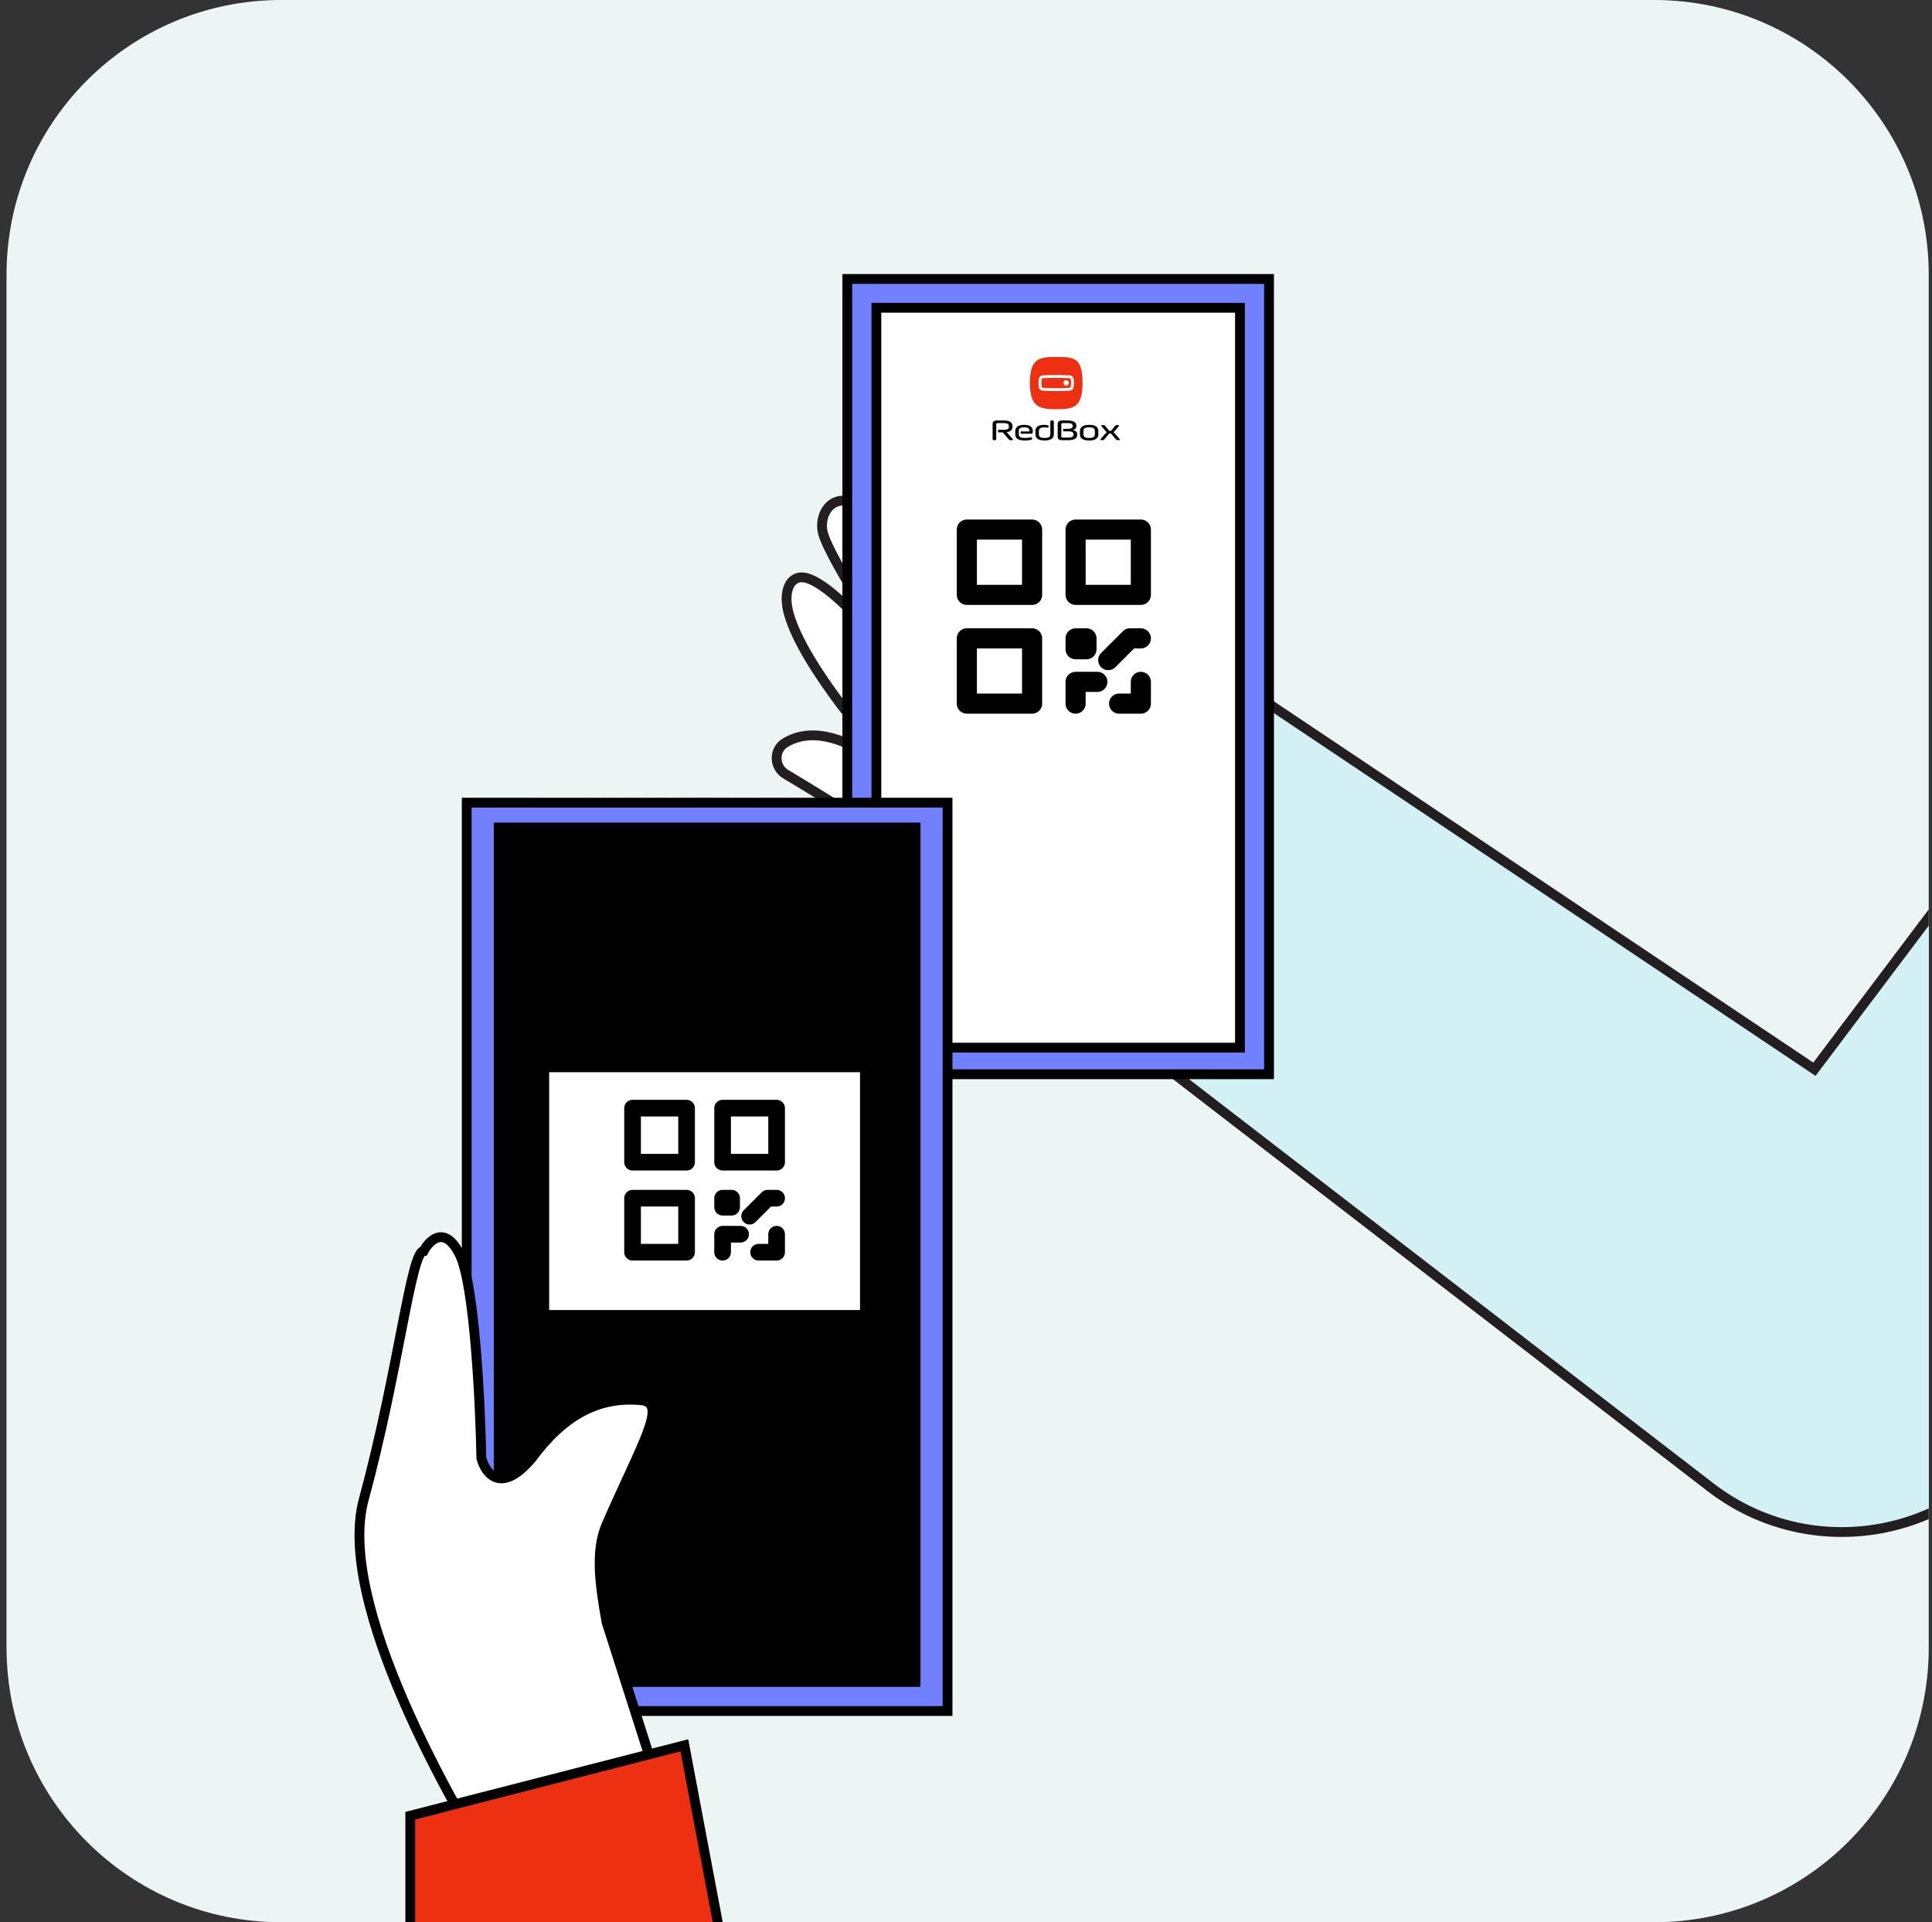
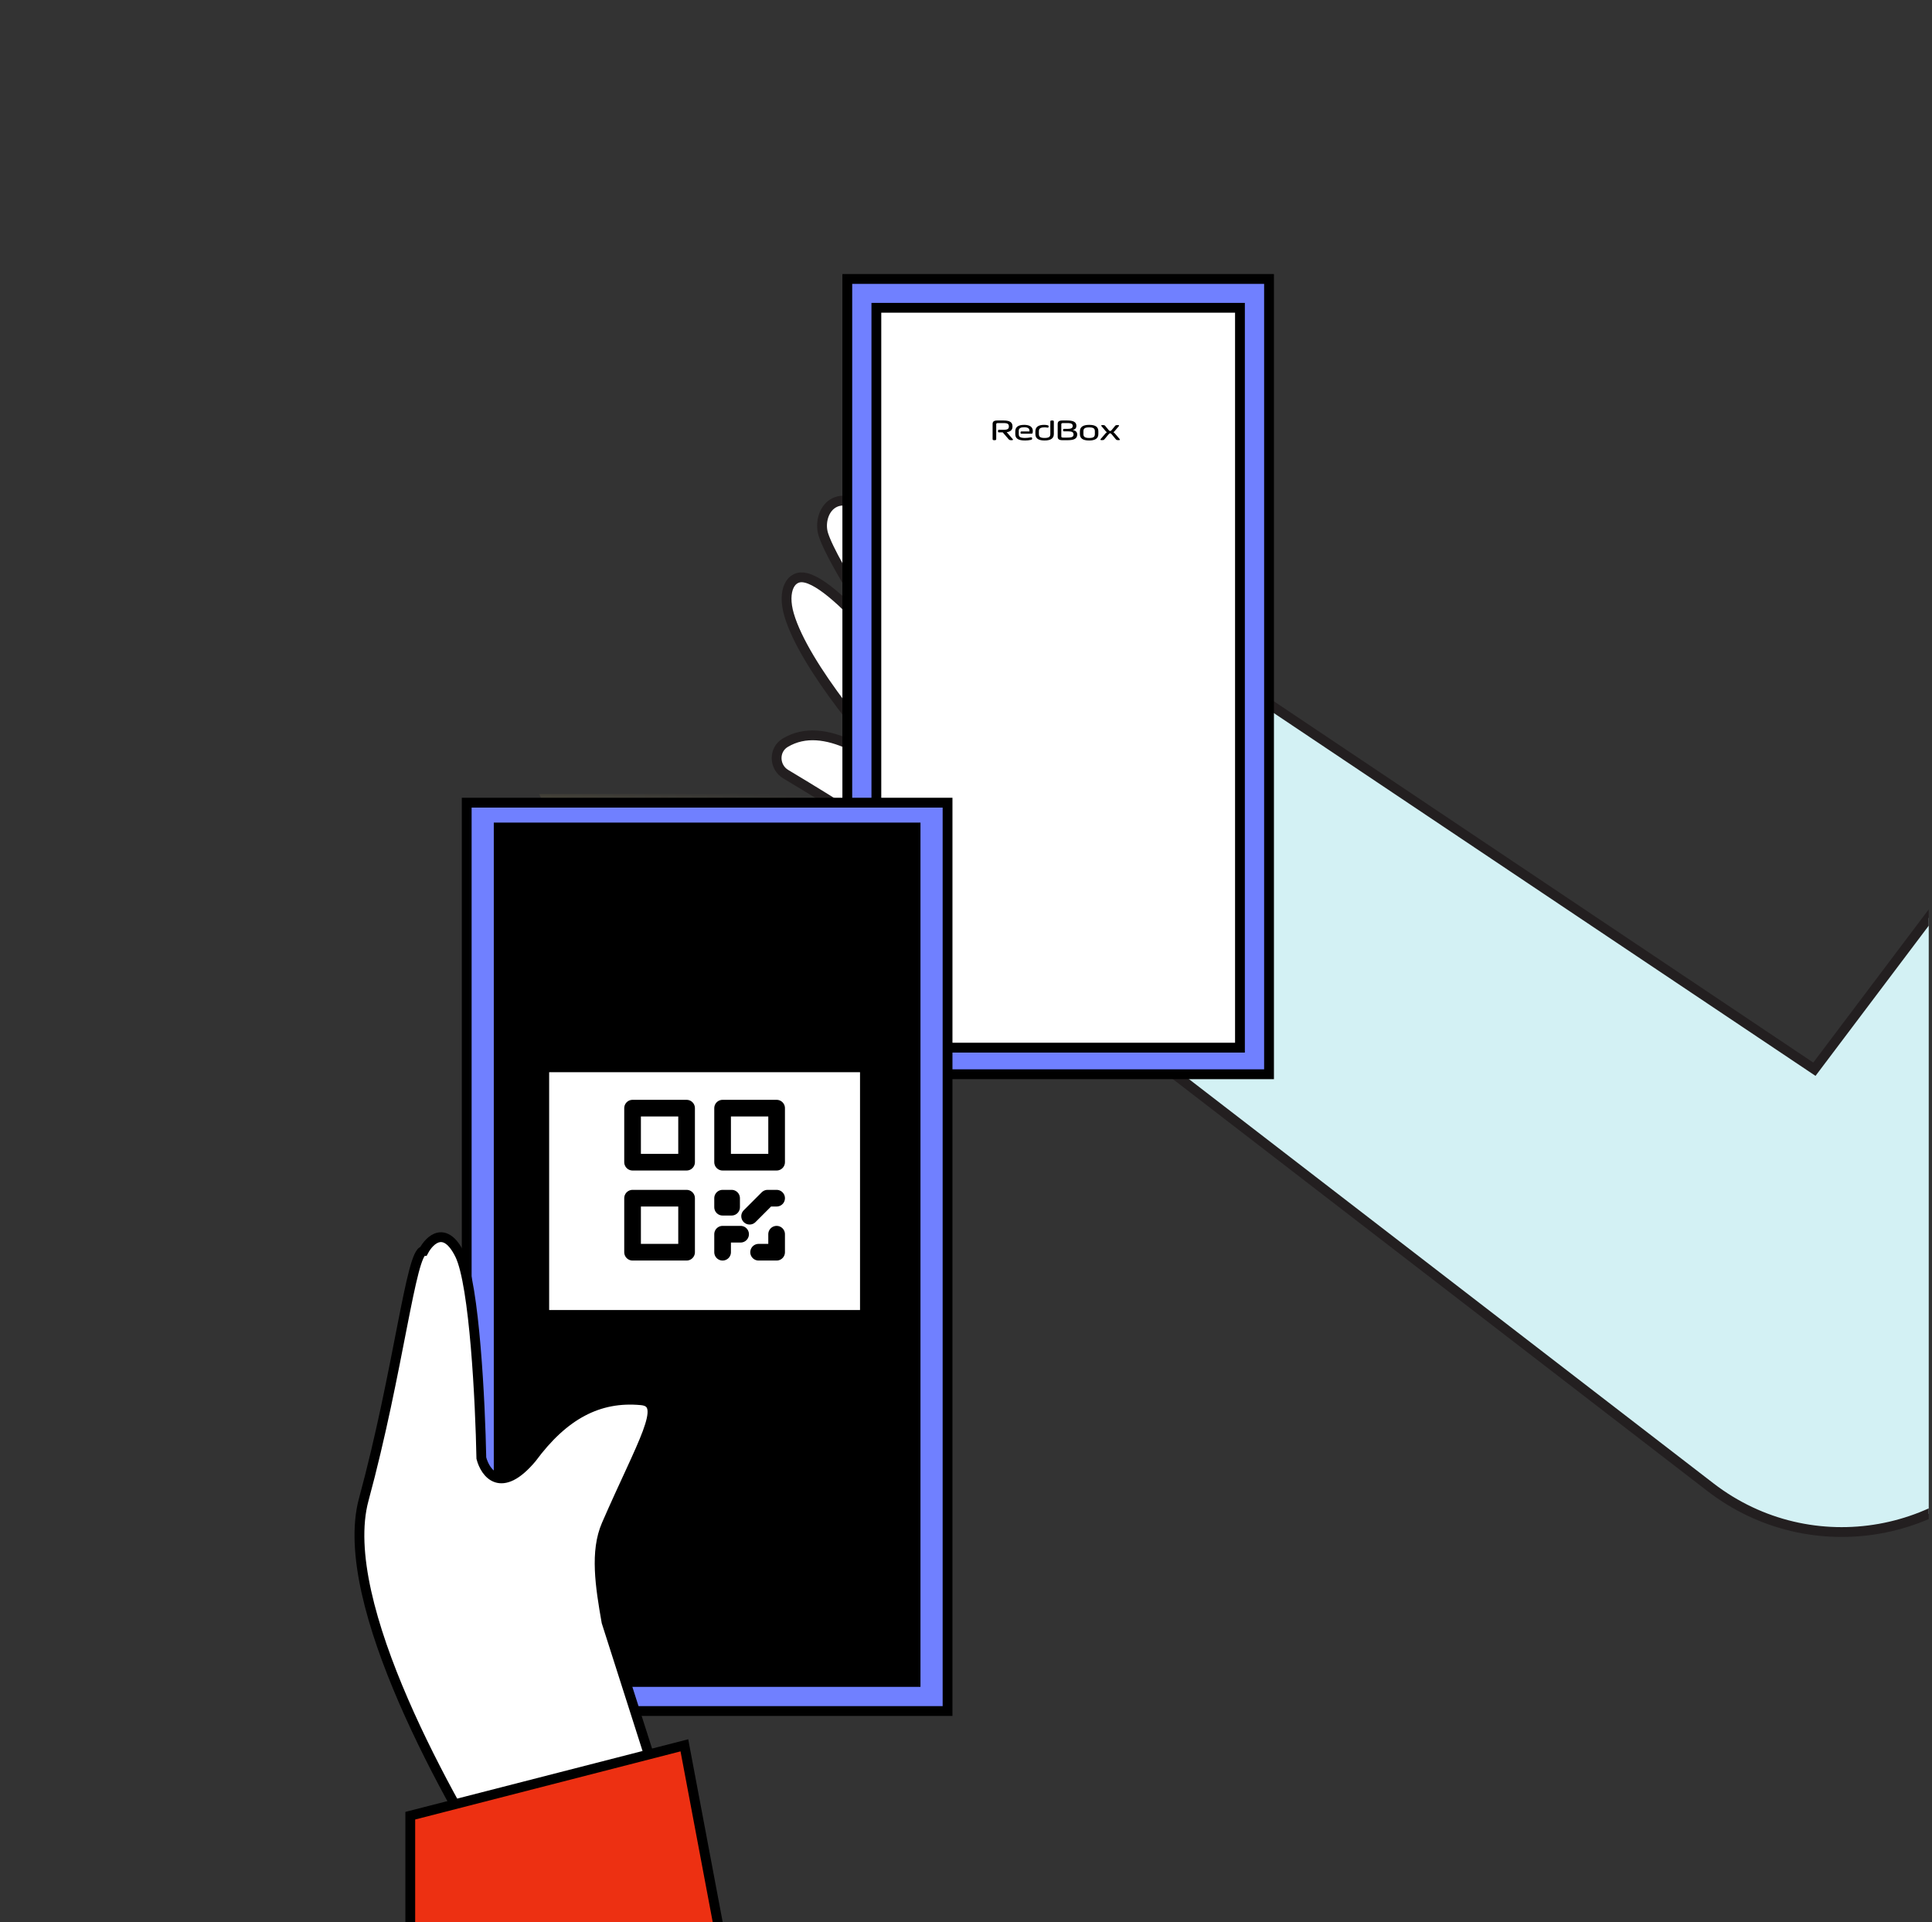
<svg xmlns="http://www.w3.org/2000/svg" width="197" height="196" viewBox="0 0 197 196" fill="none">
  <rect x="0" y="0" width="197" height="196" fill="#333333" stroke="none" />
  <g clip-path="url(#clip0_6039_60901)">
-     <path d="M0.667 28C0.667 12.536 13.203 0 28.666 0H168.667C184.13 0 196.667 12.536 196.667 28V168C196.667 183.464 184.13 196 168.667 196H28.666C13.203 196 0.667 183.464 0.667 168V28Z" fill="#EDF4F4" />
    <path d="M108.954 98.324C99.684 91.36 90.058 84.887 80.12 78.938C78.918 78.224 78.862 76.461 80.064 75.735C84.104 73.313 89.323 77.253 92.539 79.82C89.201 76.394 82.011 67.956 80.465 62.7C79.73 60.222 80.62 58.515 82.201 58.928C86.107 59.921 94.465 71.427 96.334 73.749L93.04 69.564C91.382 67.242 84.894 57.532 83.948 54.475C83.581 53.28 84.015 51.74 85.139 51.227C86.151 50.758 87.331 51.294 88.288 51.863C94.075 55.323 97.191 60.635 101.275 65.825C101.275 65.825 91.516 51.126 92.35 48.202C93.296 44.932 98.493 49.274 99.539 50.144C102.121 52.321 104.447 54.809 106.684 57.332C108.32 59.173 109.911 61.07 111.458 62.979C113.028 64.91 114.719 68.157 117.123 69.117C117.535 69.284 118.047 69.374 118.403 69.095C118.614 68.927 118.726 68.659 118.826 68.403C120.039 65.043 120.061 61.048 122.554 58.504C123.244 57.8 124.323 57.242 125.169 57.756C125.77 58.124 127.985 67.889 128.92 72.041C129.298 73.749 129.687 75.456 129.91 77.197C130.722 83.391 129.509 89.842 126.493 95.311" fill="white" />
    <path d="M108.954 98.324C99.684 91.36 90.058 84.887 80.12 78.938C78.918 78.224 78.862 76.461 80.064 75.735C84.104 73.313 89.323 77.253 92.539 79.82C89.201 76.394 82.011 67.956 80.465 62.7C79.73 60.222 80.62 58.515 82.201 58.928C86.107 59.921 94.465 71.427 96.334 73.749L93.04 69.564C91.382 67.242 84.894 57.532 83.948 54.475C83.581 53.28 84.015 51.74 85.139 51.227C86.151 50.758 87.331 51.294 88.288 51.863C94.075 55.323 97.191 60.635 101.275 65.825C101.275 65.825 91.516 51.126 92.35 48.202C93.296 44.932 98.493 49.274 99.539 50.144C102.121 52.321 104.447 54.809 106.684 57.332C108.32 59.173 109.911 61.07 111.458 62.979C113.028 64.91 114.719 68.157 117.123 69.117C117.535 69.284 118.047 69.374 118.403 69.095C118.614 68.927 118.726 68.659 118.826 68.403C120.039 65.043 120.061 61.048 122.554 58.504C123.244 57.8 124.323 57.242 125.169 57.756C125.77 58.124 127.985 67.889 128.92 72.041C129.298 73.749 129.687 75.456 129.91 77.197C130.722 83.391 129.509 89.842 126.493 95.311" stroke="#231F20" stroke-miterlimit="10" />
    <path d="M127.762 70.681L185.008 109.023L223.998 57.297L228.417 59.063C242.028 64.507 247.368 81.007 239.53 93.427L206.392 145.953C199.475 156.913 184.671 159.546 174.415 151.646L105.953 98.887C104.176 97.522 103.848 94.969 105.209 93.195L121.926 71.324C123.335 69.485 125.985 69.196 127.754 70.689L127.762 70.681Z" fill="#D3F1F4" stroke="#231F20" stroke-miterlimit="10" />
    <path d="M86.397 37.835V109.535H129.399V28.445H86.397V37.835Z" fill="#7080FF" stroke="black" />
    <path d="M89.36 40.118V106.824H126.435V31.383H89.36V40.118Z" fill="white" stroke="black" />
    <path d="M103.244 44.748L102.65 44.065C103.059 44.01 103.242 43.829 103.242 43.483C103.242 43.271 103.172 43.121 103.028 43.022C102.883 42.924 102.655 42.875 102.335 42.875H101.687C101.359 42.875 101.213 42.982 101.213 43.223V44.759C101.213 44.841 101.238 44.883 101.376 44.883H101.419C101.557 44.883 101.582 44.841 101.582 44.759V43.259C101.582 43.186 101.612 43.138 101.758 43.138H102.334C102.787 43.138 102.872 43.259 102.872 43.483C102.872 43.699 102.784 43.824 102.334 43.824H101.846C101.824 43.824 101.803 43.833 101.788 43.849C101.772 43.864 101.763 43.885 101.763 43.907V44.005C101.763 44.026 101.772 44.048 101.788 44.063C101.803 44.079 101.824 44.087 101.846 44.087H102.244L102.838 44.775C102.913 44.86 102.968 44.883 103.106 44.883H103.153C103.226 44.883 103.274 44.876 103.288 44.844C103.302 44.812 103.275 44.779 103.244 44.748" fill="black" />
    <path d="M105.083 43.478C104.933 43.373 104.715 43.32 104.432 43.32C103.83 43.32 103.525 43.542 103.525 43.98V44.261C103.525 44.713 103.83 44.914 104.515 44.914C104.71 44.916 104.904 44.896 105.095 44.856C105.213 44.831 105.242 44.805 105.242 44.726V44.698C105.243 44.682 105.241 44.666 105.236 44.65C105.23 44.635 105.222 44.621 105.21 44.61C105.184 44.589 105.145 44.585 105.082 44.598C104.896 44.636 104.706 44.655 104.516 44.655C104.06 44.655 103.882 44.553 103.882 44.292V43.913C103.882 43.907 103.882 43.901 103.882 43.895C103.891 43.673 104.07 43.565 104.428 43.565C104.795 43.565 104.973 43.678 104.973 43.913V43.992H104.145C104.134 43.992 104.123 43.994 104.113 43.998C104.103 44.002 104.094 44.008 104.086 44.016C104.078 44.023 104.072 44.033 104.068 44.043C104.064 44.053 104.062 44.063 104.062 44.074V44.142C104.062 44.153 104.064 44.163 104.068 44.173C104.072 44.184 104.078 44.193 104.086 44.2C104.094 44.208 104.103 44.214 104.113 44.218C104.123 44.222 104.134 44.225 104.145 44.225H105.128C105.241 44.225 105.284 44.208 105.3 44.114C105.31 44.059 105.314 44.002 105.313 43.946C105.313 43.742 105.236 43.585 105.083 43.478Z" fill="black" />
    <path d="M107.301 42.875H107.255C107.138 42.875 107.099 42.892 107.099 42.993V44.257C107.099 44.406 107.061 44.501 106.974 44.562C106.888 44.623 106.739 44.656 106.516 44.656C106.085 44.656 105.933 44.551 105.933 44.257V43.976C105.933 43.826 105.971 43.732 106.058 43.671C106.144 43.609 106.293 43.577 106.516 43.577C106.617 43.575 106.718 43.584 106.818 43.605C106.83 43.608 106.842 43.608 106.854 43.605C106.867 43.602 106.878 43.597 106.888 43.589C106.897 43.581 106.905 43.572 106.91 43.56C106.916 43.549 106.918 43.537 106.918 43.524V43.449C106.918 43.431 106.913 43.414 106.902 43.399C106.891 43.385 106.877 43.374 106.86 43.369C106.731 43.334 106.599 43.317 106.466 43.32C105.875 43.32 105.575 43.542 105.575 43.979V44.261C105.575 44.7 105.883 44.914 106.516 44.914C107.14 44.914 107.457 44.694 107.457 44.261V42.993C107.457 42.892 107.409 42.875 107.301 42.875" fill="black" />
    <path d="M109.382 43.846C109.646 43.78 109.755 43.651 109.755 43.41C109.755 43.23 109.68 43.095 109.529 43.007C109.379 42.919 109.15 42.875 108.834 42.875H108.323C107.995 42.875 107.849 42.982 107.849 43.223V44.535C107.849 44.776 107.995 44.883 108.323 44.883H108.903C109.542 44.883 109.839 44.702 109.839 44.314C109.839 44.052 109.698 43.906 109.382 43.846ZM108.853 44.62H108.395C108.248 44.62 108.219 44.571 108.219 44.499V43.259C108.219 43.187 108.247 43.138 108.395 43.138H108.836C109.288 43.138 109.381 43.256 109.381 43.432C109.381 43.647 109.228 43.731 108.836 43.731H108.482C108.46 43.731 108.439 43.739 108.423 43.755C108.408 43.771 108.399 43.792 108.399 43.813V43.898C108.399 43.92 108.408 43.941 108.423 43.957C108.439 43.972 108.46 43.981 108.482 43.981H108.903C109.313 43.981 109.465 44.068 109.465 44.302C109.465 44.502 109.365 44.619 108.852 44.619" fill="black" />
    <path d="M111.768 43.483C111.614 43.373 111.382 43.32 111.059 43.32C110.432 43.32 110.114 43.541 110.114 43.977V44.258C110.114 44.481 110.189 44.642 110.344 44.751C110.499 44.86 110.734 44.914 111.059 44.914C111.682 44.914 111.996 44.693 111.996 44.258V43.977C111.996 43.753 111.921 43.591 111.77 43.483M111.64 44.258C111.64 44.552 111.488 44.657 111.06 44.657C110.571 44.657 110.473 44.504 110.473 44.258V43.977C110.473 43.682 110.626 43.578 111.06 43.578C111.488 43.578 111.64 43.682 111.64 43.977V44.258Z" fill="black" />
    <path d="M114.151 44.748L113.731 44.258C113.638 44.148 113.589 44.096 113.529 44.066C113.588 44.038 113.636 43.988 113.731 43.871L114.067 43.472C114.1 43.433 114.117 43.404 114.105 43.378C114.093 43.352 114.051 43.344 113.979 43.344H113.929C113.801 43.344 113.744 43.367 113.686 43.445L113.358 43.845C113.292 43.929 113.26 43.943 113.198 43.943C113.137 43.943 113.105 43.928 113.038 43.844L112.711 43.446C112.652 43.367 112.595 43.344 112.468 43.344H112.417C112.346 43.344 112.304 43.349 112.291 43.378C112.278 43.406 112.297 43.434 112.329 43.472L112.665 43.871C112.763 43.991 112.809 44.041 112.868 44.069C112.828 44.092 112.791 44.121 112.759 44.154L112.67 44.258L112.245 44.748C112.213 44.787 112.195 44.816 112.207 44.843C112.219 44.869 112.262 44.877 112.333 44.877H112.384C112.513 44.877 112.563 44.856 112.631 44.775L113.033 44.292C113.118 44.195 113.141 44.184 113.198 44.184C113.254 44.184 113.278 44.195 113.362 44.292L113.765 44.776C113.832 44.856 113.883 44.877 114.012 44.877H114.063C114.134 44.877 114.176 44.871 114.189 44.843C114.202 44.814 114.183 44.786 114.15 44.748" fill="black" />
-     <path d="M107.857 36.398H107.551C105.867 36.398 105.019 36.657 105.019 39.06C105.019 41.548 106.019 41.721 107.703 41.721C109.387 41.721 110.382 41.613 110.382 39.06C110.382 36.49 109.533 36.398 107.856 36.398" fill="#ED3012" />
    <path d="M109.322 39.47C109.312 39.528 109.282 39.581 109.237 39.621C109.193 39.66 109.137 39.683 109.077 39.687C108.602 39.719 108.095 39.736 107.559 39.733C107.125 39.73 106.71 39.714 106.316 39.688C106.254 39.684 106.195 39.658 106.15 39.615C106.104 39.573 106.075 39.515 106.068 39.453C106.05 39.316 106.042 39.178 106.042 39.039C106.043 38.909 106.051 38.779 106.067 38.65C106.075 38.587 106.105 38.53 106.151 38.487C106.197 38.445 106.257 38.42 106.319 38.417C106.736 38.396 107.17 38.385 107.621 38.383C108.126 38.383 108.611 38.394 109.074 38.417C109.134 38.42 109.192 38.444 109.237 38.484C109.282 38.524 109.313 38.578 109.324 38.638C109.347 38.768 109.36 38.901 109.361 39.033C109.362 39.18 109.349 39.326 109.322 39.47Z" stroke="white" stroke-width="0.292" stroke-miterlimit="10" />
    <path d="M108.849 39.045C108.849 39.073 108.841 39.1 108.825 39.123C108.81 39.145 108.788 39.163 108.763 39.174C108.737 39.184 108.709 39.187 108.682 39.182C108.656 39.176 108.631 39.163 108.611 39.144C108.592 39.124 108.579 39.099 108.573 39.072C108.568 39.045 108.571 39.017 108.581 38.992C108.592 38.967 108.609 38.945 108.632 38.93C108.655 38.914 108.682 38.906 108.71 38.906C108.747 38.906 108.782 38.921 108.808 38.947C108.834 38.973 108.849 39.008 108.849 39.045Z" fill="white" />
    <path d="M108.849 39.045C108.849 39.073 108.841 39.1 108.825 39.123C108.81 39.145 108.788 39.163 108.763 39.174C108.737 39.184 108.709 39.187 108.682 39.182C108.656 39.176 108.631 39.163 108.611 39.144C108.592 39.124 108.579 39.099 108.573 39.072C108.568 39.045 108.571 39.017 108.581 38.992C108.592 38.967 108.609 38.945 108.632 38.93C108.655 38.914 108.682 38.906 108.71 38.906C108.747 38.906 108.782 38.921 108.808 38.947C108.834 38.973 108.849 39.008 108.849 39.045Z" stroke="white" stroke-width="0.275" stroke-miterlimit="10" />
-     <path d="M116.329 69.526V71.744H114.111M116.329 65.09H115.22L113.002 67.308M111.893 69.526H109.675V71.744M98.585 54H105.239V60.654H98.585V54ZM109.675 54H116.329V60.654H109.675V54ZM98.585 65.09H105.239V71.744H98.585V65.09ZM109.675 65.09V66.199H110.784V65.09H109.675Z" stroke="black" stroke-width="2.052" stroke-linecap="round" stroke-linejoin="round" />
    <path d="M89.227 80.966L78.815 103.686L65.34 103.687L54.983 80.966L89.227 80.966Z" fill="url(#paint0_linear_6039_60901)" />
    <path d="M47.589 92.568V174.464H96.619V81.844H47.589V92.568Z" fill="#7080FF" stroke="black" />
    <path d="M50.85 94.463V171.497H93.359V84.375H50.85V94.463Z" fill="black" stroke="black" />
    <path d="M55.995 109.328H87.694V133.574H55.995L55.995 109.328Z" fill="white" />
    <path d="M79.189 125.845V127.681H77.353M79.189 122.173H78.271L76.435 124.009M75.517 125.845H73.681V127.681M64.501 112.992H70.009V118.501H64.501V112.992ZM73.681 112.992H79.189V118.501H73.681V112.992ZM64.501 122.173H70.009V127.681H64.501V122.173ZM73.681 122.173V123.091H74.599V122.173H73.681Z" stroke="black" stroke-width="1.699" stroke-linecap="round" stroke-linejoin="round" />
    <path d="M65.404 142.776C61.022 142.356 57.468 144.286 54.225 148.674C51.088 152.42 49.489 150.235 49.081 148.674C48.974 143.031 48.385 130.983 46.887 127.937C45.388 124.892 43.805 126.414 43.201 127.555C41.904 127.555 40.656 139.752 37.089 152.906C34.236 163.43 46.011 183.963 51.307 192.353L67.033 181.635L61.845 165.395C61.197 161.713 60.656 158.192 61.845 155.461C65.488 147.096 68.139 143.038 65.404 142.776Z" fill="white" stroke="black" />
    <path d="M69.784 177.961L41.834 185.137V207.613H75.374L69.784 177.961Z" fill="#ED3012" stroke="black" />
  </g>
  <defs>
    <linearGradient id="paint0_linear_6039_60901" x1="69.207" y1="103.687" x2="70.325" y2="80.54" gradientUnits="userSpaceOnUse">
      <stop offset="0.251" stop-color="#FFE500" />
      <stop offset="1" stop-color="#FFE27C" stop-opacity="0" />
    </linearGradient>
    <clipPath id="clip0_6039_60901">
      <path d="M0.667 28C0.667 12.536 13.203 0 28.666 0H168.667C184.13 0 196.667 12.536 196.667 28V168C196.667 183.464 184.13 196 168.667 196H28.666C13.203 196 0.667 183.464 0.667 168V28Z" fill="white" />
    </clipPath>
  </defs>
</svg>